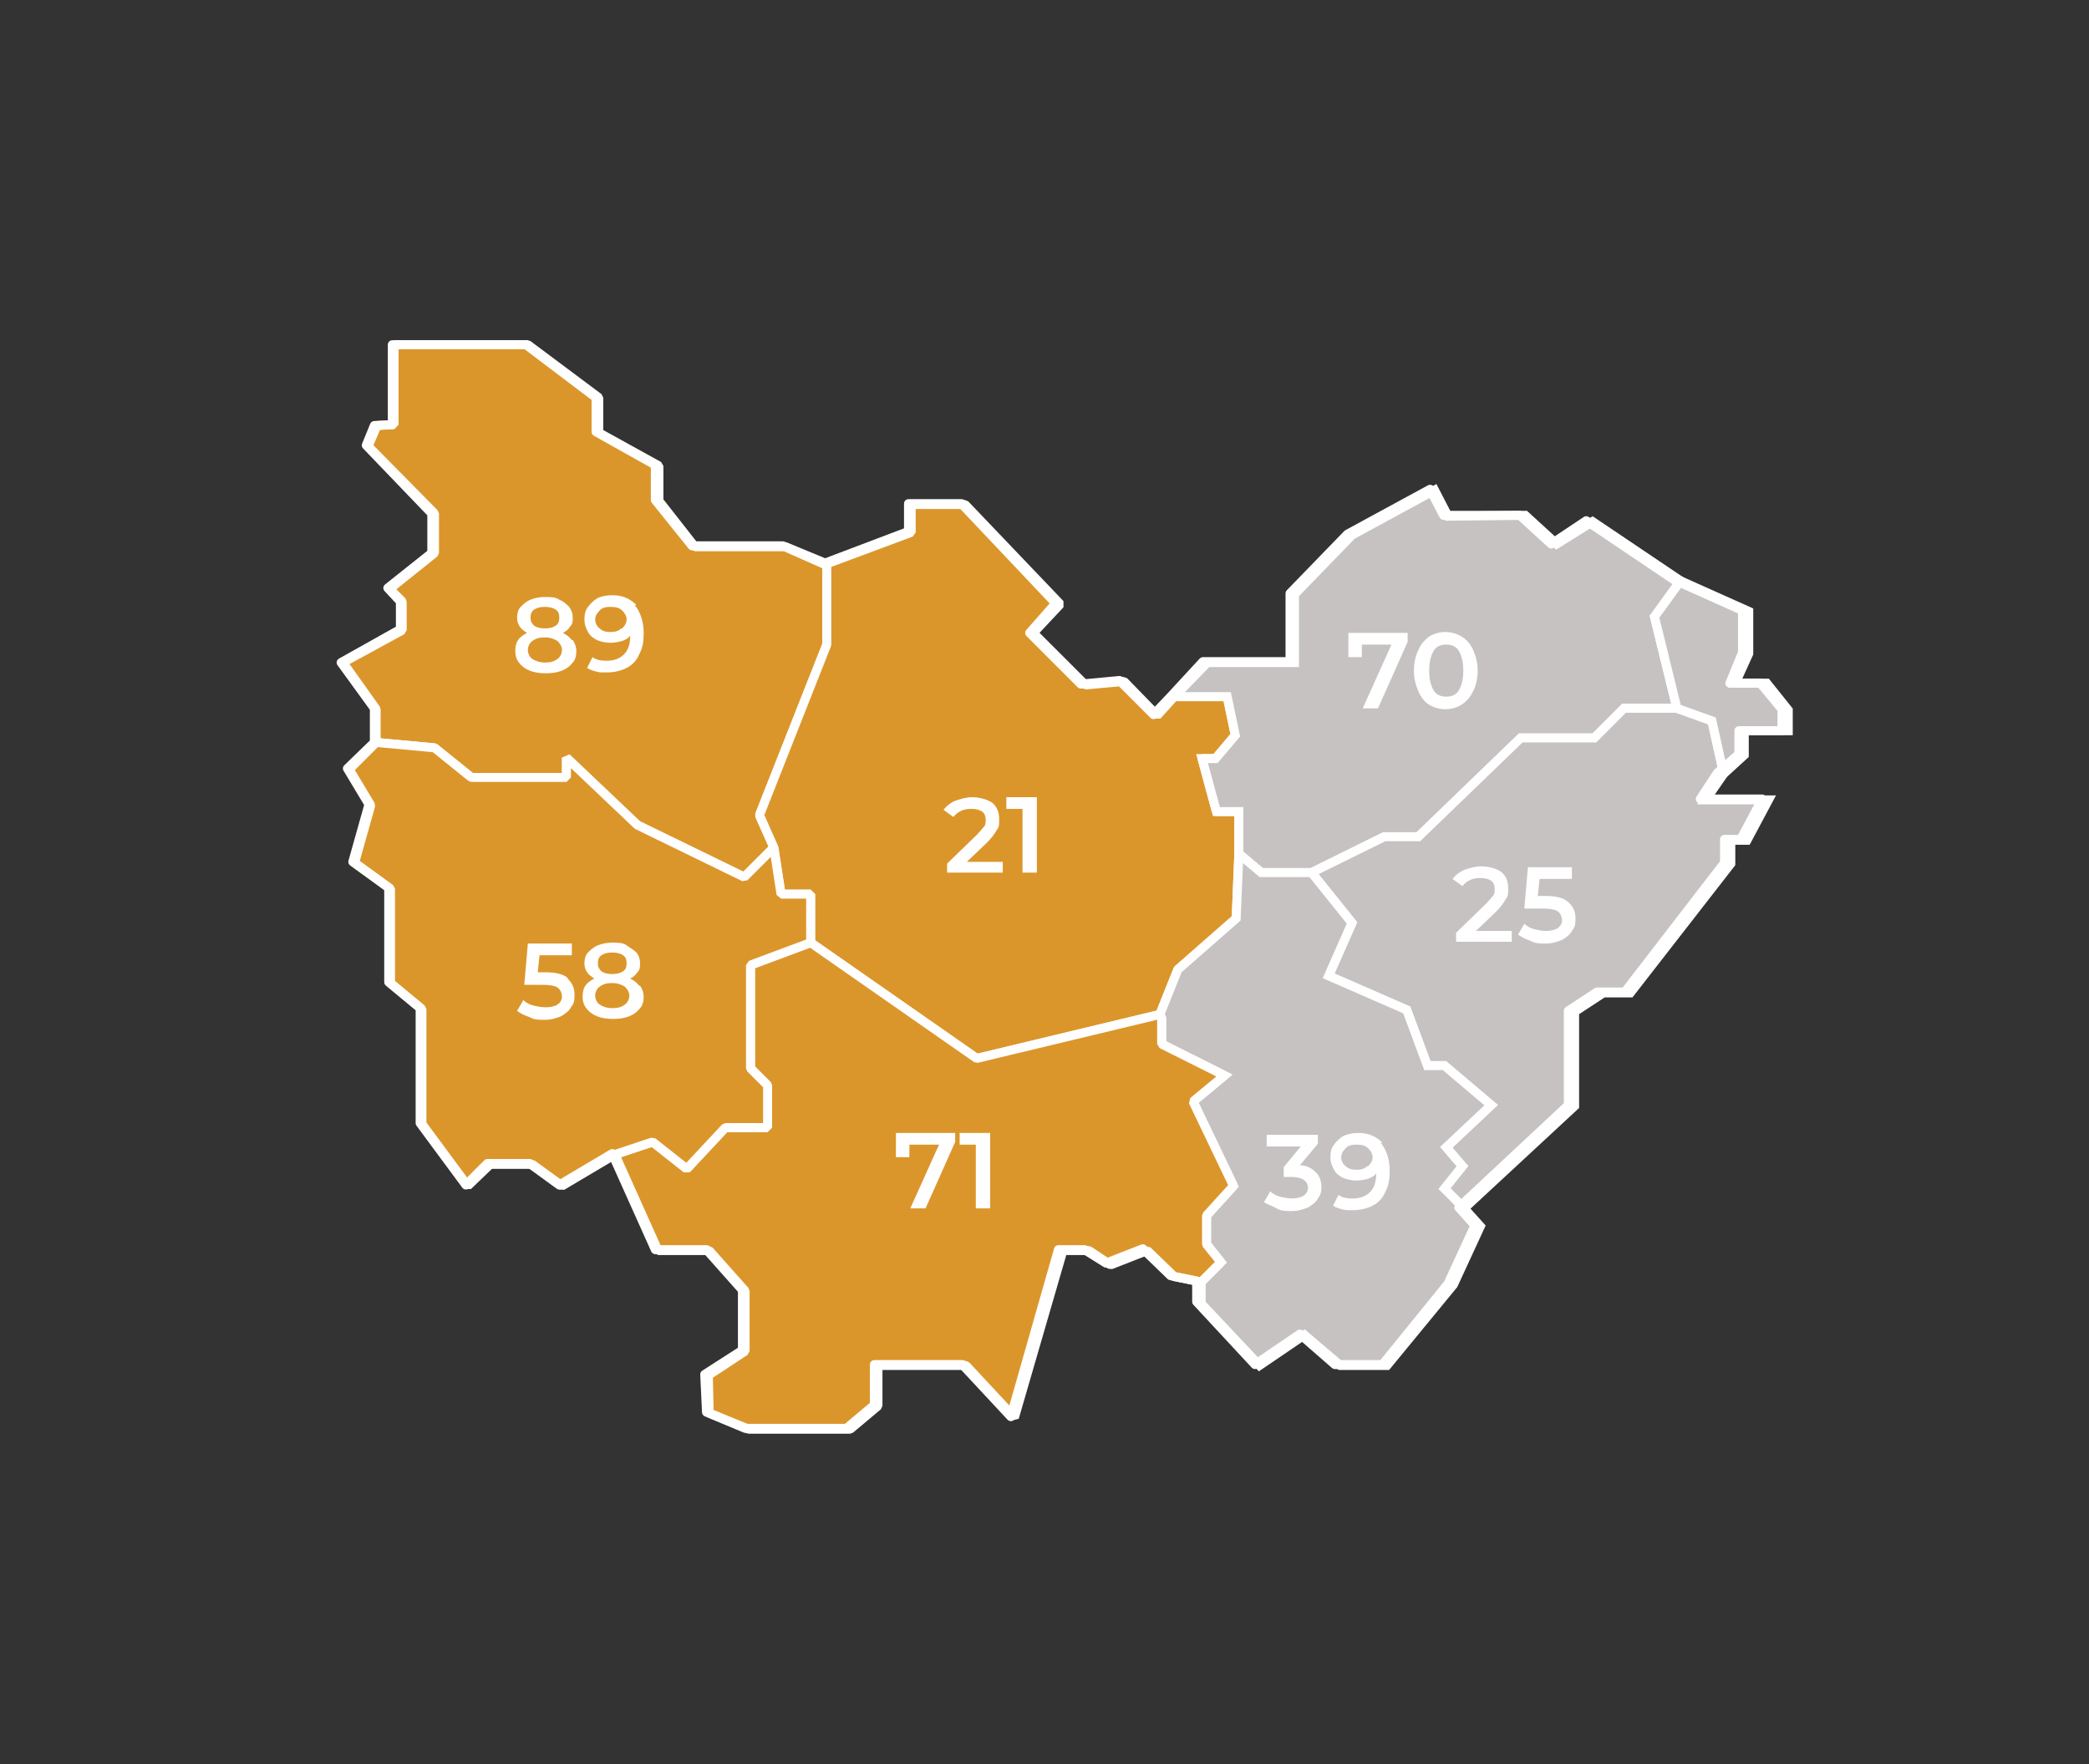
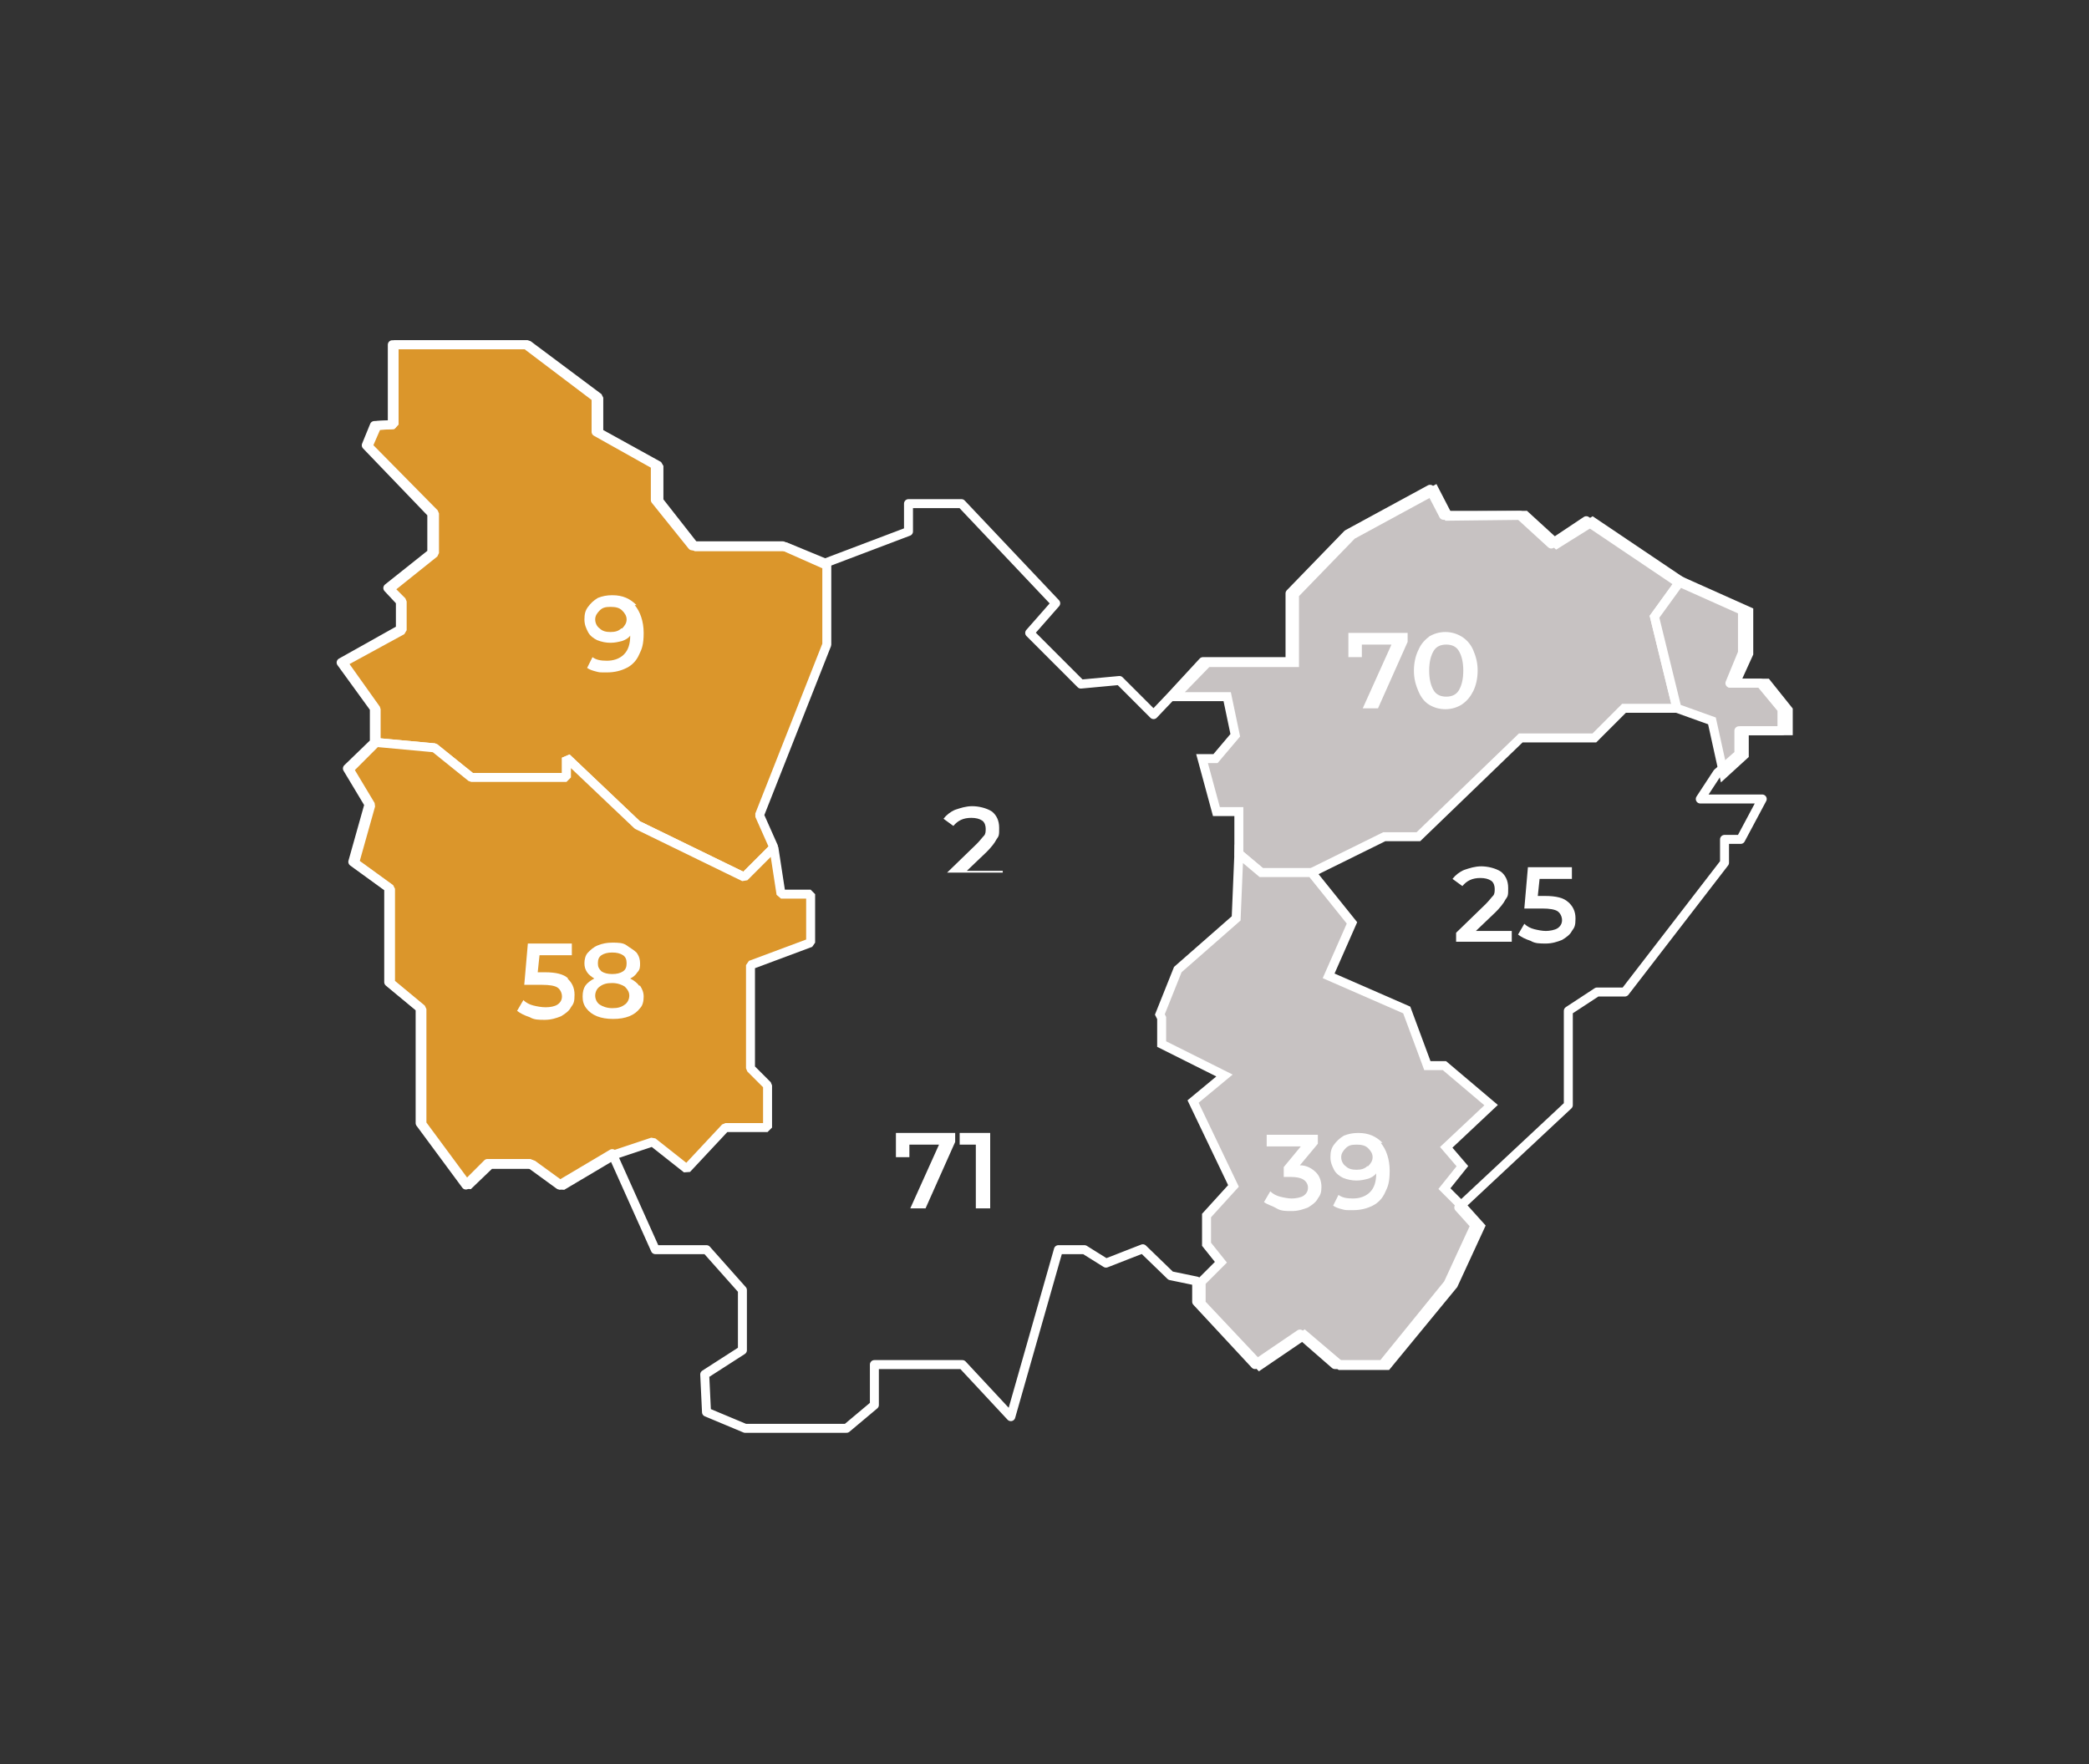
<svg xmlns="http://www.w3.org/2000/svg" id="Calque_1" version="1.1" viewBox="0 0 232.7 196.5">
  <rect x="0" y="0" width="232.7" height="196.5" fill="#333333" stroke="none" />
  <defs>
    <style>
      .st0 {
        fill: #c7c2c2;
        stroke-miterlimit: 10;
      }

      .st0, .st1, .st2 {
        stroke: #fff;
      }

      .st1 {
        fill: #db962b;
        stroke-linejoin: bevel;
      }

      .st3 {
        fill: #fff;
      }

      .st2 {
        fill: none;
        stroke-linecap: round;
        stroke-linejoin: round;
      }
    </style>
  </defs>
  <g>
    <polygon class="st1" points="58.8 38.4 66.7 44.3 66.7 48.2 73.4 51.9 73.4 55.8 77.4 60.9 87.5 60.9 92.1 62.8 92.1 71.8 84.6 90.8 86.2 94.4 82.9 97.7 71 91.9 63.1 84.4 63.1 86.6 52.5 86.6 48.4 83.3 41.9 82.7 41.9 79 38.2 73.8 44.8 70.2 44.8 67 43.4 65.6 48.4 61.6 48.4 57.2 41 49.7 42 47.4 43.9 47.3 43.9 38.4 58.8 38.4" />
-     <polygon class="st1" points="87 99.6 90.3 99.6 90.3 105 108.8 117.9 129.2 113 131.2 108 137.7 102.3 138 95.1 138 90.4 135.5 90.4 133.9 84.5 135.4 84.5 137.6 81.9 136.7 77.6 130.8 77.6 128.9 79.7 125.2 75.9 120.9 76.3 115.1 70.5 118.1 67.3 107.5 56.2 101.5 56.2 101.5 59.3 92.1 62.8 92.1 71.8 84.6 90.8 86.2 94.4 87 99.6" />
    <polygon class="st0" points="186.9 65.1 184.3 68.7 186.8 78.9 180.9 78.9 177.6 82.2 169.4 82.2 158 93.2 154.2 93.2 146.1 97.2 140.5 97.2 138 95.1 138 90.4 135.5 90.4 133.9 84.5 135.4 84.5 137.6 81.9 136.7 77.6 130.8 77.6 134.5 73.8 144.2 73.8 144.2 66.2 150.6 59.6 159.8 54.6 161.3 57.5 169.9 57.4 173.4 60.6 177.4 58.1 187.2 64.7 186.9 65.1" />
-     <polygon class="st0" points="146.1 97.2 150.6 102.8 148 108.7 156.7 112.5 159 118.7 160.9 118.7 166.1 123.1 161.1 127.8 162.9 129.9 160.9 132.4 163.1 134.6 175.4 123.2 175.4 112.7 178.6 110.6 181.6 110.6 192.8 96.2 192.8 93.6 194.6 93.6 197 89.1 190 89.1 192 86.2 190.7 80.3 186.8 78.9 180.9 78.9 177.6 82.2 169.4 82.2 158 93.2 154.2 93.2 146.1 97.2" />
    <polygon class="st0" points="199.2 81.4 194.3 81.4 194.3 84.1 192 86.2 190.7 80.3 186.8 78.9 184.3 68.7 187.2 64.7 194.8 68.1 194.8 72.8 193.3 76.1 196.8 76.1 199.2 79.1 199.2 81.4" />
    <polygon class="st0" points="129.4 113.4 129.4 116.3 136.4 119.8 132.9 122.7 137.4 132.1 134.4 135.4 134.4 138.6 136 140.6 133.8 142.8 133.8 145.2 140.3 152.1 145.3 148.7 149.3 152.1 154.5 152.1 161.9 143.1 164.9 136.6 163.1 134.6 160.9 132.4 162.9 129.9 161.1 127.8 166.1 123.1 160.9 118.7 159 118.7 156.7 112.5 148 108.7 150.6 102.8 146.1 97.2 140.5 97.2 138 95.1 137.7 102.3 131.2 108 129.2 113 129.4 113.4" />
-     <polygon class="st1" points="90.3 105 83.6 107.5 83.6 119 85.5 120.9 85.5 125.6 80.8 125.6 76.5 130.2 72.7 127.2 68.5 128.6 73.3 139.3 79 139.3 83 143.8 83 150.5 78.9 153.2 79 157.4 83.4 159.2 94.7 159.2 97.8 156.6 97.8 152.1 107.6 152.1 113 157.9 118.4 139.3 121.3 139.3 123.7 140.9 127.8 139.3 130.8 142.2 133.8 142.8 136 140.6 134.4 138.6 134.4 135.4 137.4 132.1 132.9 122.7 136.4 119.8 129.4 116.3 129.4 113.4 129.2 113 108.8 117.9 90.3 105" />
    <polygon class="st1" points="41.3 89.7 39.5 96.1 43.5 99 43.5 109.5 47 112.4 47 125.2 52.1 132.1 54.6 129.7 59.3 129.7 62.6 132.1 68.5 128.6 72.7 127.2 76.5 130.2 80.8 125.6 85.5 125.6 85.5 120.9 83.6 119 83.6 107.5 90.3 105 90.3 99.6 87 99.6 86.2 94.4 82.9 97.7 71 91.9 63.1 84.4 63.1 86.6 52.5 86.6 48.4 83.3 41.9 82.7 38.9 85.7 41.3 89.7" />
  </g>
  <polyline class="st2" points="186.5 64.6 176.7 58 172.8 60.6 169.3 57.4 160.8 57.4 159.3 54.5 150.1 59.5 143.7 66.1 143.7 73.7 134 73.7 130.4 77.6 128.5 79.6 124.7 75.8 120.4 76.2 114.7 70.5 117.6 67.2 107.1 56.1 101.2 56.1 101.2 59.2 91.7 62.8 87.2 60.8 77.1 60.8 73 55.7 73 51.8 66.4 48.1 66.4 44.3 58.6 38.4 43.7 38.4 43.7 47.3 41.7 47.4 40.8 49.6 48.1 57.2 48.1 61.6 43.2 65.5 44.6 67 44.6 70.1 38 73.8 41.7 78.9 41.7 82.7 38.7 85.6 41.1 89.6 39.3 96 43.3 98.9 43.3 109.4 46.8 112.3 46.8 125.1 51.9 132 54.3 129.6 59 129.6 62.3 132 68.2 128.5 73 139.2 78.7 139.2 82.7 143.7 82.7 150.4 78.5 153.1 78.7 157.3 83 159.1 94.3 159.1 97.4 156.5 97.4 152 107.2 152 112.6 157.8 117.9 139.2 120.8 139.2 123.2 140.7 127.3 139.1 130.4 142.1 133.3 142.7 133.3 145 139.8 152 144.8 148.6 148.7 152 154 152 161.3 143 164.3 136.5 162.5 134.5 174.7 123.1 174.7 112.6 177.9 110.5 181 110.5 192.1 96.1 192.1 93.5 193.9 93.5 196.3 89 189.4 89 191.3 86.1 193.7 84 193.7 81.4 198.5 81.4 198.5 79 196.1 76.1 192.7 76.1 194.1 72.7 194.1 68 186.5 64.6" />
  <g>
-     <path class="st3" d="M63.8,71.3c.2.3.4.7.4,1.2s-.1,1-.4,1.3c-.3.4-.7.7-1.2.9s-1.1.3-1.8.3-1.3-.1-1.8-.3-.9-.5-1.2-.9c-.3-.4-.4-.8-.4-1.3s.1-.9.3-1.2c.2-.3.6-.6,1-.8-.3-.2-.6-.4-.8-.7-.2-.3-.3-.6-.3-1s.1-.9.4-1.2.6-.6,1.1-.8,1-.3,1.6-.3,1.2,0,1.6.3c.5.2.8.5,1.1.8.3.4.4.8.4,1.2s0,.7-.3,1c-.2.3-.4.5-.8.7.4.2.8.5,1,.8h0ZM62.1,73.4c.3-.2.5-.6.5-1s-.2-.7-.5-1c-.3-.2-.8-.4-1.4-.4s-1,.1-1.4.4c-.3.2-.5.6-.5,1s.2.8.5,1,.8.4,1.4.4,1-.1,1.4-.4ZM59.5,67.9c-.3.2-.4.5-.4.9s.1.6.4.9c.3.2.7.3,1.2.3s.9-.1,1.2-.3c.3-.2.4-.5.4-.9s-.1-.7-.4-.9-.7-.3-1.2-.3-.9.1-1.2.3Z" />
    <path class="st3" d="M70.7,67.4c.6.7,1,1.8,1,3.1s-.2,1.8-.5,2.4c-.3.7-.8,1.2-1.4,1.5s-1.3.5-2.2.5-.8,0-1.2-.1-.7-.2-1-.4l.6-1.2c.4.3.9.4,1.6.4s1.4-.2,1.9-.7.7-1.2.7-2.1h0c-.2.3-.6.5-.9.6-.4.1-.8.2-1.3.2s-1-.1-1.5-.3c-.4-.2-.8-.5-1-.9s-.4-.8-.4-1.4.1-1,.4-1.4.6-.7,1.1-1c.5-.2,1-.3,1.6-.3,1.2,0,2,.4,2.7,1.1h-.2ZM69.3,70c.3-.3.5-.6.5-1s-.2-.7-.5-1-.7-.4-1.3-.4-.9.1-1.2.4c-.3.3-.5.6-.5,1s.2.8.5,1c.3.3.7.4,1.2.4s.9-.1,1.2-.4h0Z" />
  </g>
  <g>
-     <path class="st3" d="M111.7,95.9v1.3h-6.2v-1l3.3-3.2c.4-.4.6-.7.8-.9s.2-.5.2-.8-.1-.7-.4-.9-.7-.3-1.2-.3c-.9,0-1.5.3-2,.9l-1.1-.8c.3-.4.8-.8,1.3-1,.6-.2,1.2-.4,1.9-.4s1.6.2,2.2.6c.5.4.8,1,.8,1.8s0,.9-.3,1.3c-.2.4-.6.9-1.1,1.4l-2.2,2.1h4Z" />
-     <path class="st3" d="M115.5,88.8v8.4h-1.6v-7.1h-1.8v-1.3h3.4Z" />
+     <path class="st3" d="M111.7,95.9v1.3h-6.2l3.3-3.2c.4-.4.6-.7.8-.9s.2-.5.2-.8-.1-.7-.4-.9-.7-.3-1.2-.3c-.9,0-1.5.3-2,.9l-1.1-.8c.3-.4.8-.8,1.3-1,.6-.2,1.2-.4,1.9-.4s1.6.2,2.2.6c.5.4.8,1,.8,1.8s0,.9-.3,1.3c-.2.4-.6.9-1.1,1.4l-2.2,2.1h4Z" />
  </g>
  <g>
    <path class="st3" d="M63.1,108.9c.6.5.9,1.1.9,1.9s-.1,1-.4,1.4c-.2.4-.6.7-1.1,1-.5.2-1.1.4-1.8.4s-1.2,0-1.7-.3c-.6-.2-1-.4-1.4-.7l.7-1.2c.3.3.7.5,1.1.6s.9.2,1.4.2,1-.1,1.3-.3c.3-.2.5-.5.5-.9s-.2-.8-.5-1-.9-.3-1.7-.3h-2l.4-4.6h4.9v1.3h-3.6l-.2,1.9h.8c1.2,0,2.1.2,2.6.7h-.2Z" />
    <path class="st3" d="M71.3,109.8c.2.3.4.7.4,1.2s-.1,1-.4,1.3c-.3.4-.7.7-1.2.9s-1.1.3-1.8.3-1.3-.1-1.8-.3c-.5-.2-.9-.5-1.2-.9-.3-.4-.4-.8-.4-1.3s.1-.9.3-1.2c.2-.3.6-.6,1-.8-.3-.2-.6-.4-.8-.7-.2-.3-.3-.6-.3-1s.1-.9.4-1.2.6-.6,1.1-.8c.5-.2,1-.3,1.6-.3s1.2,0,1.6.3.8.5,1.1.8c.3.4.4.8.4,1.2s0,.7-.3,1c-.2.3-.4.5-.8.7.4.2.8.5,1,.8h0ZM69.6,111.9c.3-.2.5-.6.5-1s-.2-.7-.5-1c-.3-.2-.8-.4-1.4-.4s-1,.1-1.4.4c-.3.2-.5.6-.5,1s.2.8.5,1,.8.4,1.4.4,1-.1,1.4-.4ZM67,106.4c-.3.2-.4.5-.4.9s.1.6.4.9c.3.2.7.3,1.2.3s.9-.1,1.2-.3.4-.5.4-.9-.1-.7-.4-.9-.7-.3-1.2-.3-.9.1-1.2.3Z" />
  </g>
  <g>
    <path class="st3" d="M106.4,126.2v1l-3.3,7.4h-1.7l3.2-7.1h-3.3v1.4h-1.5v-2.7h6.6Z" />
    <path class="st3" d="M110.3,126.2v8.4h-1.6v-7.1h-1.8v-1.3h3.4Z" />
  </g>
  <g>
    <path class="st3" d="M146.6,130.6c.4.4.6,1,.6,1.6s-.1.9-.4,1.3c-.2.4-.6.7-1.1,1-.5.2-1.1.4-1.8.4s-1.2,0-1.7-.3-1-.4-1.4-.7l.7-1.2c.3.3.7.5,1.1.6s.9.2,1.3.2,1-.1,1.3-.3c.3-.2.5-.5.5-.9s-.2-.7-.5-.9-.8-.3-1.4-.3h-.8v-1.1l1.9-2.3h-3.8v-1.3h5.7v1l-2,2.4c.8,0,1.4.4,1.8.8h0Z" />
    <path class="st3" d="M153.8,127.3c.6.7,1,1.8,1,3.1s-.2,1.8-.5,2.4c-.3.7-.8,1.2-1.4,1.5s-1.3.5-2.2.5-.8,0-1.2-.1-.7-.2-1-.4l.6-1.2c.4.3.9.4,1.6.4s1.4-.2,1.9-.7.7-1.2.7-2.1h0c-.2.3-.6.5-.9.6-.4.1-.8.2-1.3.2s-1-.1-1.5-.3c-.4-.2-.8-.5-1-.9s-.4-.8-.4-1.4.1-1,.4-1.4.6-.7,1.1-1c.5-.2,1-.3,1.6-.3,1.2,0,2,.4,2.7,1.1h-.2ZM152.4,129.9c.3-.3.5-.6.5-1s-.2-.7-.5-1-.7-.4-1.3-.4-.9.1-1.2.4c-.3.3-.5.6-.5,1s.2.8.5,1c.3.3.7.4,1.2.4s.9-.1,1.2-.4h0Z" />
  </g>
  <g>
    <path class="st3" d="M168.4,103.6v1.3h-6.2v-1l3.3-3.2c.4-.4.6-.7.8-.9s.2-.5.2-.8-.1-.7-.4-.9-.7-.3-1.2-.3c-.9,0-1.5.3-2,.9l-1.1-.8c.3-.4.8-.8,1.3-1,.6-.2,1.2-.4,1.9-.4s1.6.2,2.2.6c.5.4.8,1,.8,1.8s0,.9-.3,1.3c-.2.4-.6.9-1.1,1.4l-2.2,2.1h4Z" />
    <path class="st3" d="M174.6,100.4c.6.5.9,1.1.9,1.9s-.1,1-.4,1.4c-.2.4-.6.7-1.1,1-.5.2-1.1.4-1.8.4s-1.2,0-1.7-.3c-.6-.2-1-.4-1.4-.7l.7-1.2c.3.3.7.5,1.1.6s.9.2,1.3.2,1-.1,1.3-.3.5-.5.5-.9-.2-.8-.5-1-.9-.3-1.7-.3h-2l.4-4.6h4.9v1.3h-3.6l-.2,1.9h.8c1.2,0,2.1.2,2.6.7h0Z" />
  </g>
  <g>
    <path class="st3" d="M156.8,70.5v1l-3.3,7.4h-1.7l3.2-7.1h-3.3v1.4h-1.5v-2.7h6.6Z" />
    <path class="st3" d="M159.2,78.5c-.5-.3-.9-.8-1.2-1.5-.3-.7-.5-1.4-.5-2.3s.2-1.7.5-2.3c.3-.7.7-1.1,1.2-1.5.5-.3,1.1-.5,1.8-.5s1.3.2,1.8.5,1,.8,1.3,1.5.5,1.4.5,2.3-.2,1.7-.5,2.3-.7,1.1-1.3,1.5c-.5.3-1.1.5-1.8.5s-1.3-.2-1.8-.5ZM162.5,76.9c.3-.5.5-1.2.5-2.2s-.2-1.7-.5-2.2-.8-.7-1.4-.7-1.1.2-1.4.7-.5,1.2-.5,2.2.2,1.7.5,2.2.8.7,1.4.7,1.1-.2,1.4-.7Z" />
  </g>
</svg>